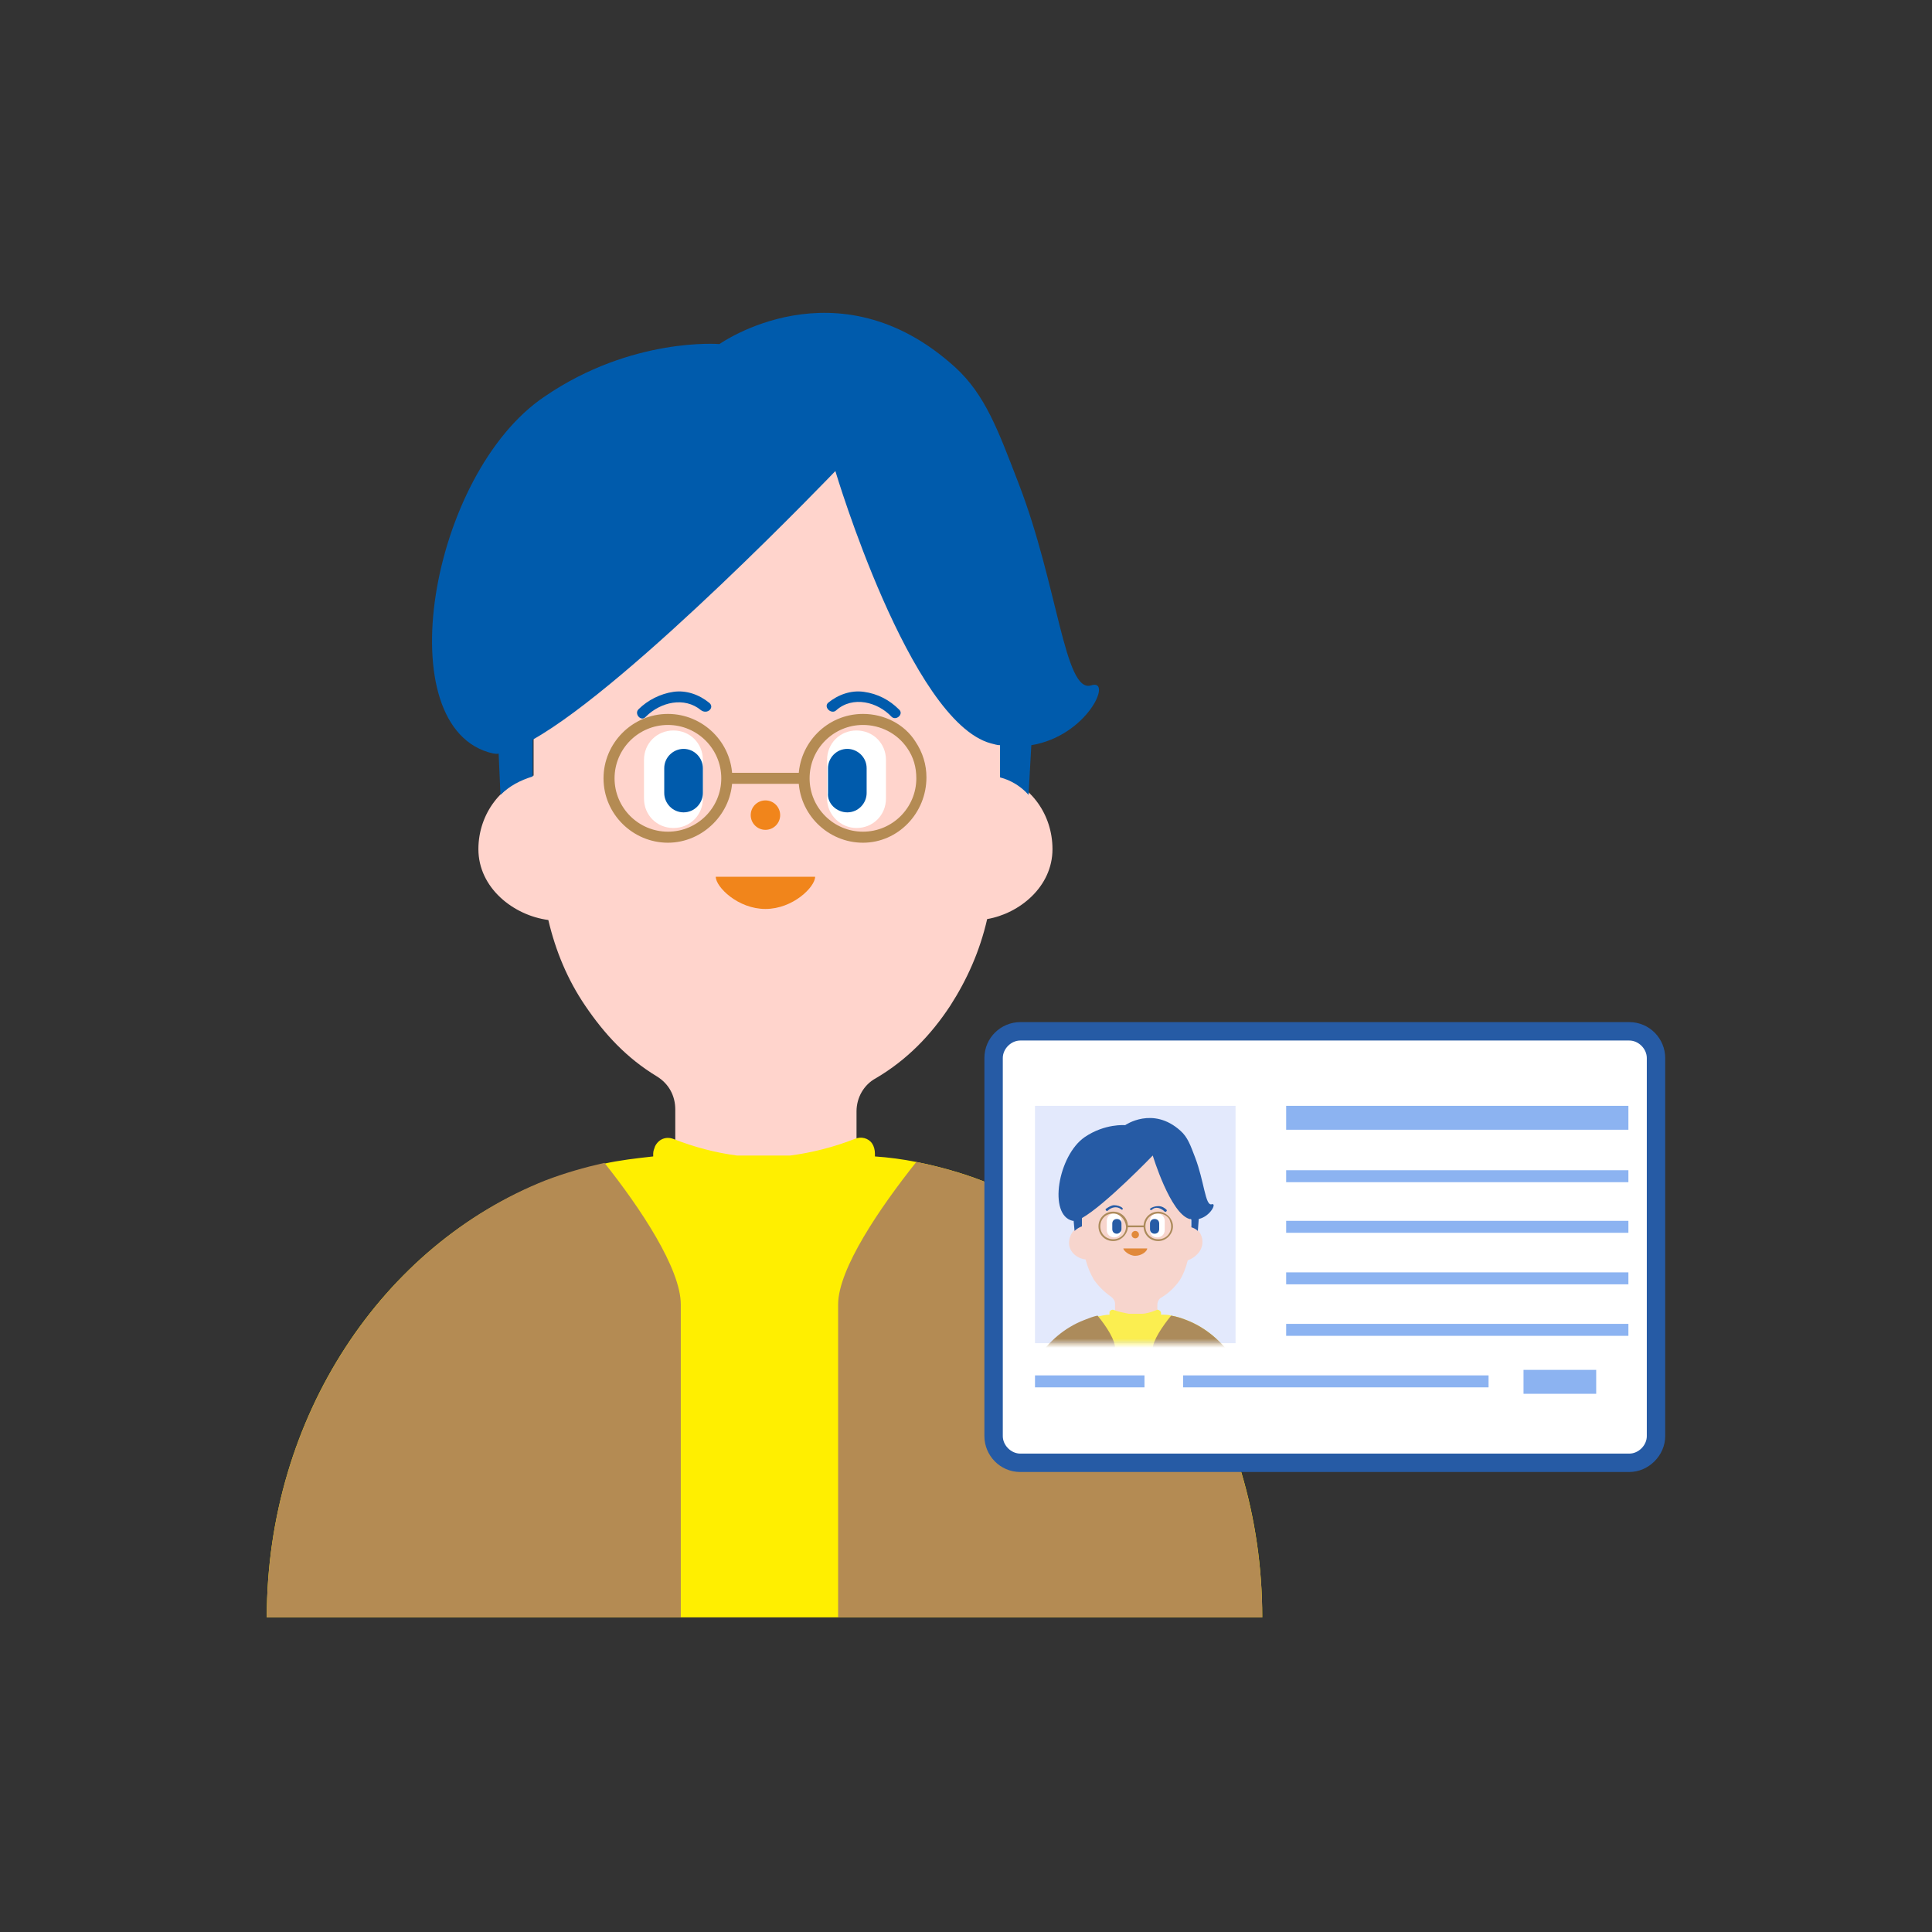
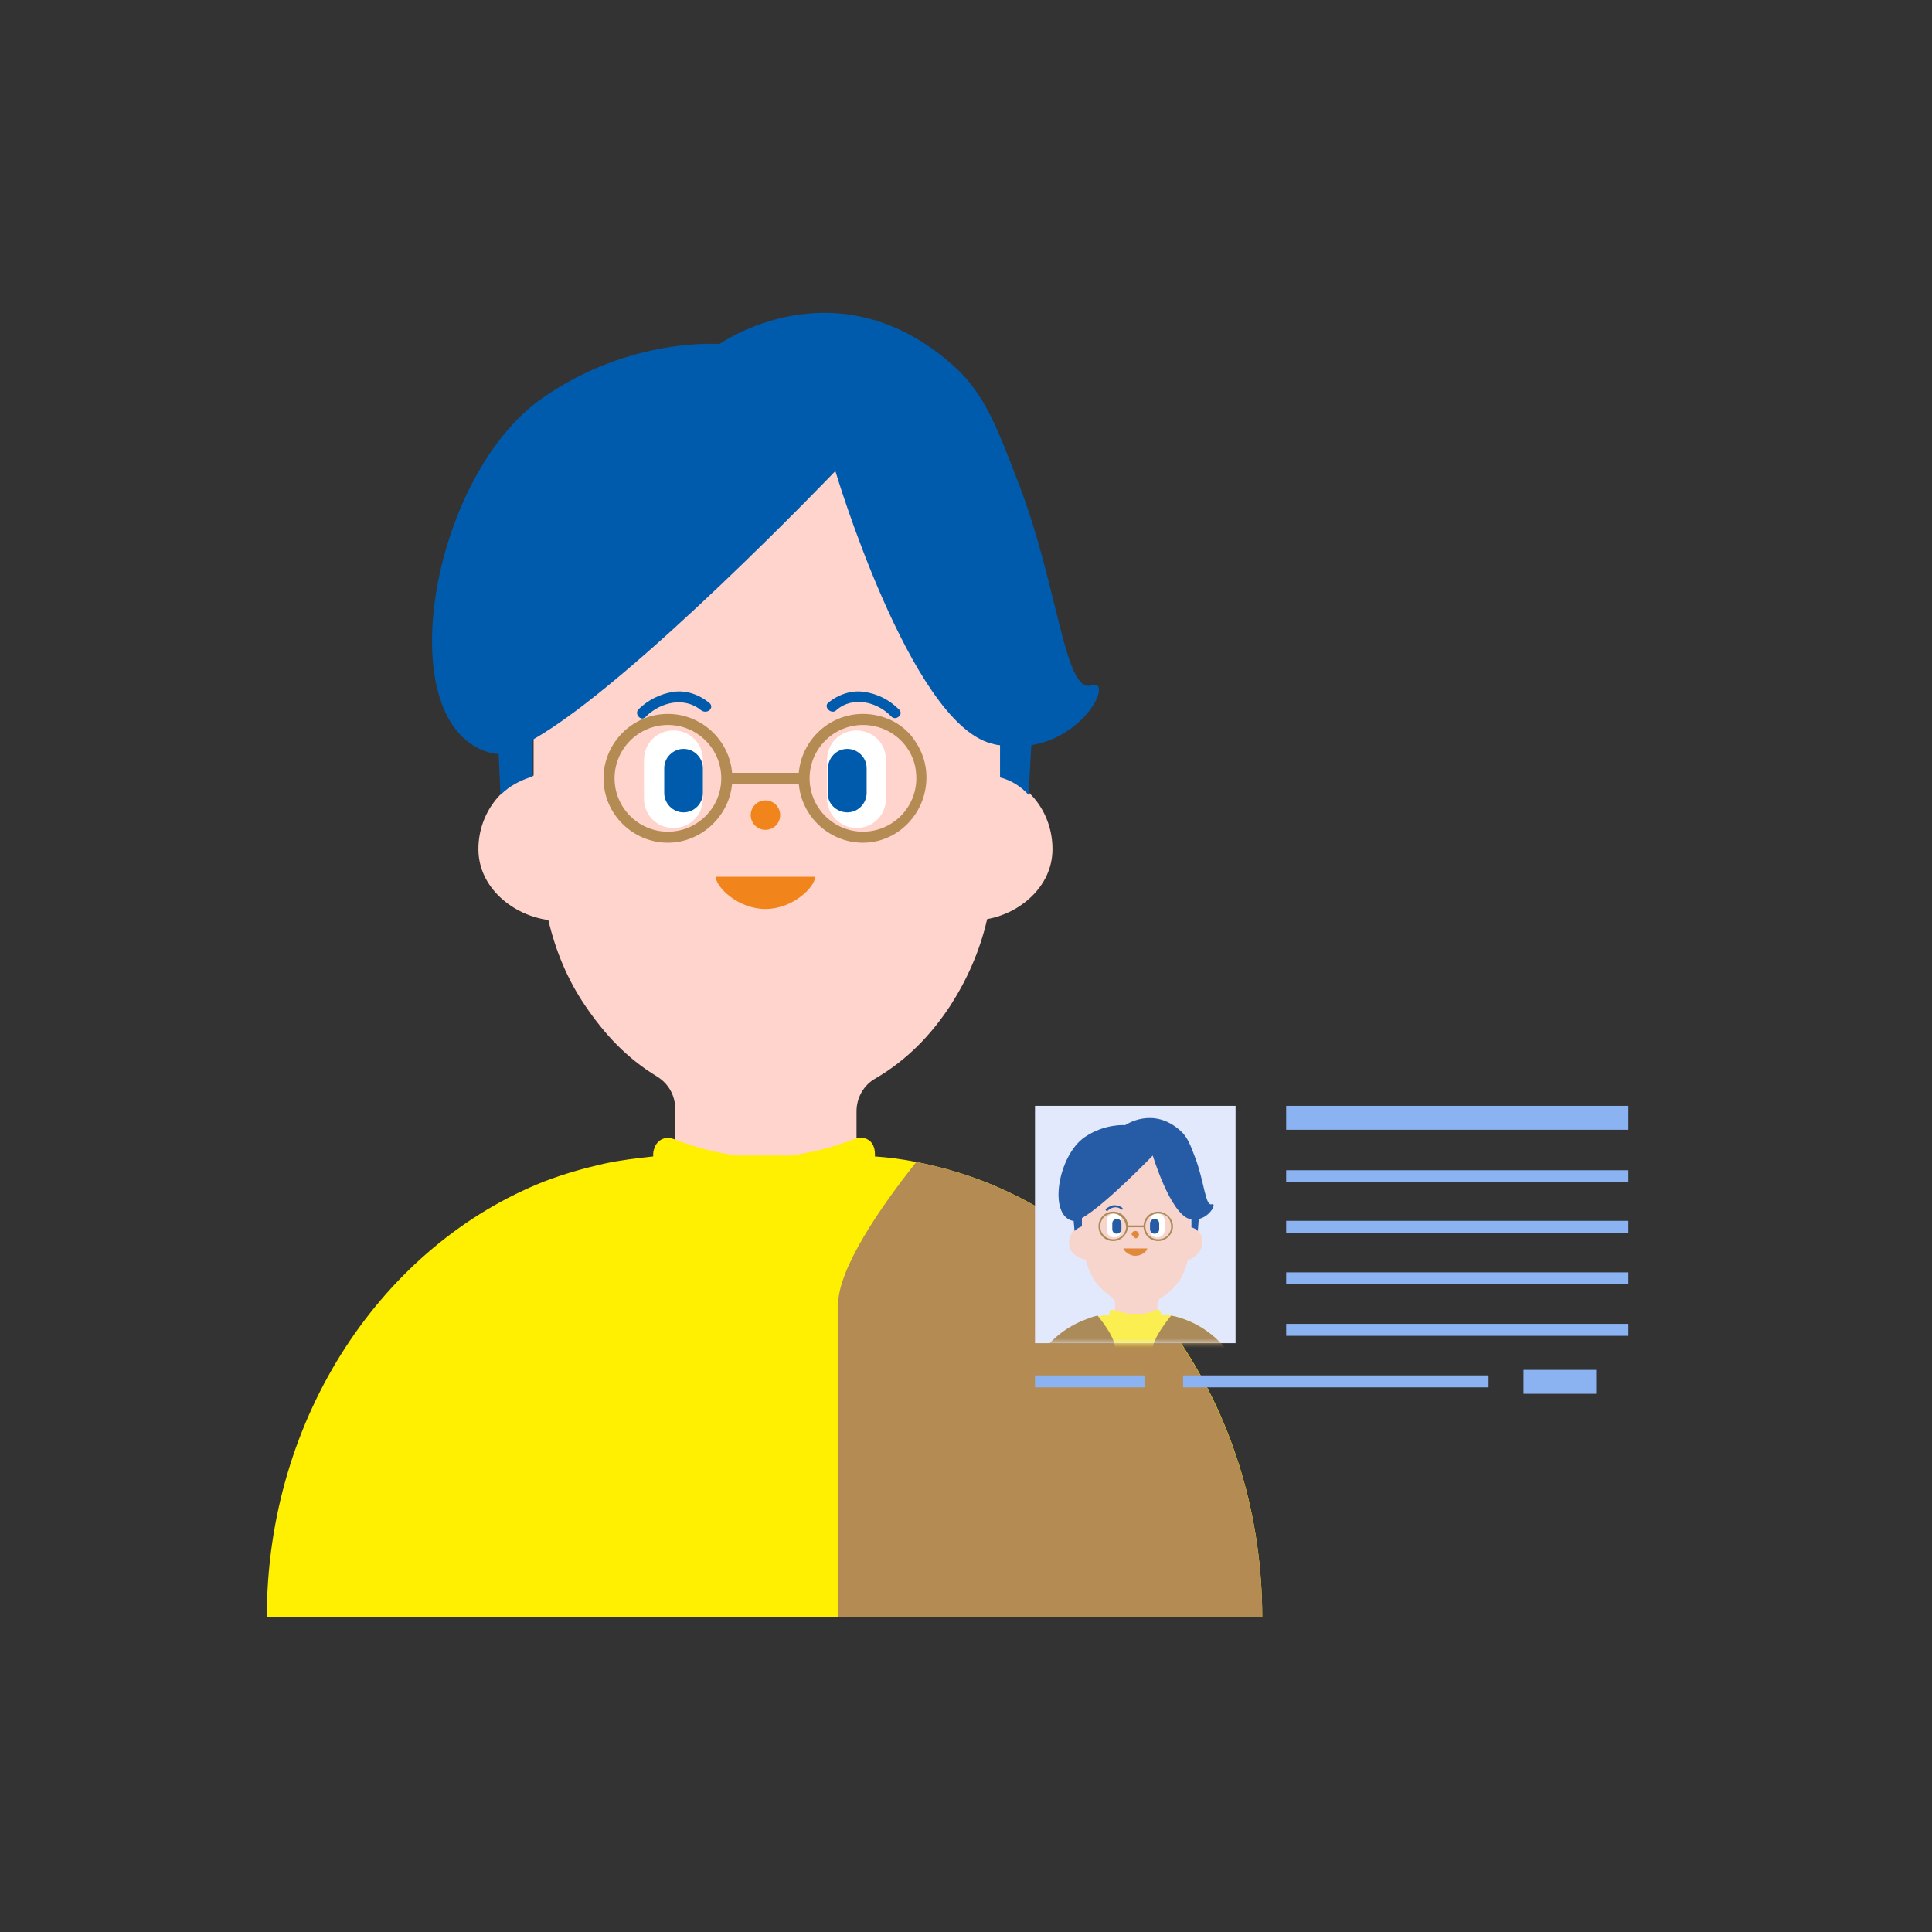
<svg xmlns="http://www.w3.org/2000/svg" width="210" height="210" viewBox="0 0 210 210" fill="none">
  <rect x="0" y="0" width="210" height="210" fill="#333333" stroke="none" />
  <g clip-path="url(#clip0_197_63103)">
    <path d="M114.4 92.3C114.4 88.5 112 85.3 108.8 84.4V75.3V68.3C108.8 66.8 108.7 65.3 108.5 63.8C107.9 59.6 106.3 55.7 104.1 52.3C99.5 45.3 92 40.8 83.4 40.8C74.9 40.8 67.3 45.3 62.7 52.3C60.5 55.6 58.9 59.6 58.3 63.8C58.1 65.3 58 66.8 58 68.3V75.3V84.3C54.6 85.1 52 88.4 52 92.3C52 96.5 55.8 99.5 59.6 100C60.4 103.4 61.7 106.5 63.6 109.3C65.7 112.4 68.1 115 71.4 117C72.7 117.8 73.4 119.1 73.4 120.6V137.6C73.4 139.9 75.4 141.8 77.8 141.8H88.7C91.1 141.8 93.1 139.9 93.1 137.6V120.8C93.1 119.3 93.9 117.9 95.2 117.2C98.6 115.2 101.2 112.5 103.3 109.3C105.1 106.5 106.5 103.4 107.3 99.9C110.8 99.3 114.4 96.4 114.4 92.3Z" fill="#FFD4CC" />
    <path d="M83.2 90.2C84.084 90.2 84.8 89.484 84.8 88.6C84.8 87.716 84.084 87 83.2 87C82.316 87 81.6 87.716 81.6 88.6C81.6 89.484 82.316 90.2 83.2 90.2Z" fill="#F1851B" />
    <path d="M88.6 95.3C88.6 96.4 86.2 98.8 83.2 98.8C80.2 98.8 77.8 96.4 77.8 95.3H88.6Z" fill="#F1851B" />
    <path d="M77.1 76.4C76 75.5 74.6 75 73.2 75.2C71.8 75.4 70.4 76.1 69.4 77.1C68.9 77.6 69.7 78.5 70.2 77.9C71.8 76.3 74.4 75.7 76.2 77.2C76.9 77.7 77.7 76.9 77.1 76.4Z" fill="#005BAC" />
    <path d="M73.2 90C71.4 90 70 88.6 70 86.8V82.6C70 80.8 71.4 79.4 73.2 79.4C75 79.4 76.4 80.8 76.4 82.6V86.8C76.4 88.6 75 90 73.2 90Z" fill="white" />
    <path d="M74.3 88.3C73.1 88.3 72.2 87.3 72.2 86.2V83.5C72.2 82.3 73.2 81.4 74.3 81.4C75.5 81.4 76.4 82.4 76.4 83.5V86.2C76.4 87.3 75.5 88.3 74.3 88.3Z" fill="#005BAC" />
    <path d="M90.9 77.2C92.7 75.6 95.4 76.3 96.9 77.9C97.4 78.4 98.3 77.6 97.7 77.1C96.7 76.1 95.4 75.4 93.9 75.2C92.5 75 91.1 75.5 90 76.4C89.5 76.9 90.4 77.7 90.9 77.2Z" fill="#005BAC" />
    <path d="M93.1 90C94.9 90 96.3 88.6 96.3 86.8V82.6C96.3 80.8 94.9 79.4 93.1 79.4C91.3 79.4 89.9 80.8 89.9 82.6V86.8C89.9 88.6 91.4 90 93.1 90Z" fill="white" />
    <path d="M92.1 88.3C93.3 88.3 94.2 87.3 94.2 86.2V83.5C94.2 82.3 93.2 81.4 92.1 81.4C90.9 81.4 90 82.4 90 83.5V86.2C89.9 87.3 90.9 88.3 92.1 88.3Z" fill="#005BAC" />
    <path d="M72.6 91.6C68.8 91.6 65.6 88.5 65.6 84.6C65.6 80.8 68.7 77.6 72.6 77.6C76.4 77.6 79.6 80.7 79.6 84.6C79.6 88.4 76.4 91.6 72.6 91.6ZM72.6 78.8C69.4 78.8 66.8 81.4 66.8 84.6C66.8 87.8 69.4 90.4 72.6 90.4C75.8 90.4 78.4 87.8 78.4 84.6C78.4 81.4 75.8 78.8 72.6 78.8Z" fill="#B48B53" />
    <path d="M93.8 91.6C90 91.6 86.8 88.5 86.8 84.6C86.8 80.8 89.9 77.6 93.8 77.6C96.1 77.6 98.3 78.7 99.5 80.6C100.3 81.8 100.7 83.1 100.7 84.5C100.7 88.4 97.6 91.6 93.8 91.6ZM93.8 78.8C90.6 78.8 88 81.4 88 84.6C88 87.8 90.6 90.4 93.8 90.4C97 90.4 99.6 87.8 99.6 84.6C99.6 83.4 99.3 82.3 98.6 81.3C97.5 79.7 95.7 78.8 93.8 78.8Z" fill="#B48B53" />
    <path d="M87.1 85.2H79.5C79.2 85.2 78.9 84.9 78.9 84.6C78.9 84.3 79.2 84 79.5 84H87.1C87.4 84 87.7 84.3 87.7 84.6C87.6 84.9 87.4 85.2 87.1 85.2Z" fill="#B48B53" />
    <path d="M106.9 128.4C104.6 127.5 102.1 126.8 99.6 126.3C98.1 126 96.6 125.8 95.1 125.7V125.4C95.1 125 95 124.6 94.8 124.3C94.4 123.7 93.6 123.5 92.9 123.8C90.6 124.7 88.2 125.3 85.9 125.6H83H80.1C77.8 125.3 75.5 124.7 73.2 123.8C72.4 123.5 71.6 123.8 71.2 124.6C71.1 124.9 71 125.1 71 125.4V125.7C69.2 125.9 67.4 126.1 65.6 126.5C63.4 127 61.3 127.6 59.2 128.4C41.7 135.3 29 153.9 29 175.8H74H91.1H137.2C137.2 153.9 124.6 135.3 106.9 128.4Z" fill="#FFEF00" />
    <path d="M137.2 175.8C137.2 153.9 124.5 135.3 106.9 128.4C104.6 127.5 102.1 126.8 99.6 126.3C95.7 131.2 91.1 137.9 91.1 141.8C91.1 147.6 91.1 169.3 91.1 175.8H137.2Z" fill="#B48B53" />
-     <path d="M65.7 126.399C63.5 126.899 61.4 127.499 59.3 128.299C41.7 135.299 29 153.899 29 175.799H74C74 169.299 74 147.599 74 141.799C74 137.899 69.6 131.299 65.7 126.399Z" fill="#B48B53" />
    <path d="M118.6 74.5C115.7 75.4 115 63.6 110.7 52.5C108.5 46.8 107.1 42.9 103.8 39.9C91 28.3 78.2 37.4 78.2 37.4C78.2 37.4 68.7 36.6 59.2 43.1C46.7 51.5 42 79.3 53.6 81.9C53.8 81.9 54 82 54.2 81.9L54.4 86.4C55.4 85.4 56.6 84.8 57.9 84.4V80.4C68.6 74.4 90.8 51.2 90.8 51.2C90.8 51.2 98.9 78.4 107.7 80.8C108.1 80.9 108.4 81 108.7 81V84.5C109.9 84.8 111 85.5 111.8 86.4L112.1 81C118.2 80 121 73.7 118.6 74.5Z" fill="#005BAC" />
-     <path d="M180 115V156.1C180 157.7 178.7 159 177.1 159H110.9C109.3 159 108 157.7 108 156.1V115C108 113.4 109.3 112.1 110.9 112.1H177.1C178.7 112.1 180 113.4 180 115Z" fill="white" />
-     <path d="M177.1 160H110.9C108.7 160 107 158.2 107 156.1V115C107 112.8 108.8 111.1 110.9 111.1H177.1C179.3 111.1 181 112.9 181 115V156.1C181 158.2 179.2 160 177.1 160ZM110.9 113.1C109.9 113.1 109 114 109 115V156.1C109 157.1 109.9 158 110.9 158H177.1C178.1 158 179 157.1 179 156.1V115C179 114 178.1 113.1 177.1 113.1H110.9Z" fill="#265BA5" />
    <path d="M177 120.199H139.8V122.799H177V120.199Z" fill="#8CB3F1" />
    <path d="M177 127.199H139.8V128.499H177V127.199Z" fill="#8CB3F1" />
    <path d="M177 132.699H139.8V133.999H177V132.699Z" fill="#8CB3F1" />
    <path d="M177 138.3H139.8V139.6H177V138.3Z" fill="#8CB3F1" />
    <path d="M177 143.899H139.8V145.199H177V143.899Z" fill="#8CB3F1" />
    <path d="M161.8 149.5H128.6V150.8H161.8V149.5Z" fill="#8CB3F1" />
    <path d="M124.4 149.5H112.5V150.8H124.4V149.5Z" fill="#8CB3F1" />
    <path d="M173.5 148.899H165.6V151.499H173.5V148.899Z" fill="#8CB3F1" />
    <path d="M134.3 120.199H112.5V145.999H134.3V120.199Z" fill="#E3E9FC" />
    <mask id="mask0_197_63103" style="mask-type:luminance" maskUnits="userSpaceOnUse" x="112" y="120" width="23" height="26">
      <path d="M134.4 120.199H112.5V145.999H134.4V120.199Z" fill="white" />
    </mask>
    <g mask="url(#mask0_197_63103)">
      <path d="M130.7 135C130.7 134.1 130.1 133.4 129.4 133.2V131.1V129.5C129.4 129.1 129.4 128.8 129.3 128.4C129.1 127.4 128.8 126.5 128.3 125.7C127.2 124.1 125.5 123 123.5 123C121.5 123 119.8 124.1 118.7 125.7C118.2 126.5 117.8 127.4 117.7 128.4C117.6 128.7 117.6 129.1 117.6 129.5V131.1V133.2C116.8 133.4 116.2 134.2 116.2 135.1C116.2 136.1 117.1 136.8 118 136.9C118.2 137.7 118.5 138.4 118.9 139.1C119.4 139.8 120 140.4 120.7 140.9C121 141.1 121.2 141.4 121.2 141.7V145.7C121.2 146.2 121.7 146.7 122.2 146.7H124.8C125.4 146.7 125.8 146.3 125.8 145.7V141.8C125.8 141.5 126 141.1 126.3 141C127.1 140.5 127.7 139.9 128.2 139.2C128.6 138.6 128.9 137.8 129.1 137C129.9 136.7 130.7 136 130.7 135Z" fill="#F7D5CD" />
-       <path d="M123.4 134.6C123.621 134.6 123.8 134.421 123.8 134.2C123.8 133.979 123.621 133.8 123.4 133.8C123.179 133.8 123 133.979 123 134.2C123 134.421 123.179 134.6 123.4 134.6Z" fill="#E1893A" />
+       <path d="M123.4 134.6C123.621 134.6 123.8 134.421 123.8 134.2C123.8 133.979 123.621 133.8 123.4 133.8C123.179 133.8 123 133.979 123 134.2Z" fill="#E1893A" />
      <path d="M124.7 135.7C124.7 136 124.1 136.5 123.4 136.5C122.7 136.5 122.1 135.9 122.1 135.7H124.7Z" fill="#E1893A" />
      <path d="M122 131.3C121.8 131.1 121.4 131 121.1 131C120.8 131 120.5 131.2 120.2 131.4C120.1 131.5 120.3 131.7 120.4 131.6C120.8 131.2 121.4 131.1 121.8 131.4C122 131.6 122.1 131.4 122 131.3Z" fill="#265BA5" />
      <path d="M121.1 134.5C120.7 134.5 120.3 134.2 120.3 133.7V132.7C120.3 132.3 120.6 131.9 121.1 131.9C121.5 131.9 121.9 132.2 121.9 132.7V133.7C121.9 134.2 121.5 134.5 121.1 134.5Z" fill="white" />
      <path d="M121.4 134.1C121.1 134.1 120.9 133.9 120.9 133.6V133C120.9 132.7 121.1 132.5 121.4 132.5C121.7 132.5 121.9 132.7 121.9 133V133.6C121.9 133.9 121.6 134.1 121.4 134.1Z" fill="#265BA5" />
-       <path d="M125.2 131.5C125.6 131.1 126.2 131.3 126.6 131.7C126.7 131.8 126.9 131.6 126.8 131.5C126.6 131.3 126.3 131.1 125.9 131.1C125.6 131.1 125.2 131.2 125 131.4C124.9 131.4 125.1 131.6 125.2 131.5Z" fill="#265BA5" />
      <path d="M125.8 134.499C126.2 134.499 126.6 134.199 126.6 133.699V132.699C126.6 132.299 126.3 131.899 125.8 131.899C125.4 131.899 125 132.199 125 132.699V133.699C125 134.199 125.3 134.499 125.8 134.499Z" fill="white" />
      <path d="M125.5 134.099C125.8 134.099 126 133.899 126 133.599V132.999C126 132.699 125.8 132.499 125.5 132.499C125.2 132.499 125 132.699 125 132.999V133.599C125 133.899 125.2 134.099 125.5 134.099Z" fill="#265BA5" />
      <path d="M121 134.9C120.1 134.9 119.4 134.2 119.4 133.3C119.4 132.4 120.1 131.7 121 131.7C121.9 131.7 122.6 132.4 122.6 133.3C122.6 134.1 121.9 134.9 121 134.9ZM121 131.9C120.2 131.9 119.6 132.5 119.6 133.3C119.6 134.1 120.2 134.7 121 134.7C121.8 134.7 122.4 134.1 122.4 133.3C122.3 132.5 121.7 131.9 121 131.9Z" fill="#AC8B5B" />
      <path d="M125.9 134.9C125 134.9 124.3 134.2 124.3 133.3C124.3 132.4 125 131.7 125.9 131.7C126.4 131.7 126.9 132 127.2 132.4C127.4 132.7 127.5 133 127.5 133.3C127.5 134.1 126.8 134.9 125.9 134.9ZM125.9 131.9C125.1 131.9 124.5 132.5 124.5 133.3C124.5 134.1 125.1 134.7 125.9 134.7C126.7 134.7 127.3 134.1 127.3 133.3C127.3 133 127.2 132.8 127.1 132.5C126.8 132.1 126.4 131.9 125.9 131.9Z" fill="#AC8B5B" />
      <path d="M124.3 133.4H122.5C122.4 133.4 122.4 133.3 122.4 133.3L122.5 133.2H124.3C124.4 133.2 124.4 133.3 124.3 133.4C124.4 133.4 124.4 133.3 124.3 133.4Z" fill="#AC8B5B" />
      <path d="M129 143.5C128.5 143.3 127.9 143.1 127.3 143C127 142.9 126.6 142.9 126.2 142.9V142.8C126.2 142.7 126.2 142.6 126.1 142.5C126 142.4 125.8 142.3 125.7 142.4C125.2 142.6 124.6 142.8 124.1 142.8H123.4H122.7C122.2 142.7 121.6 142.6 121.1 142.4C120.9 142.3 120.7 142.4 120.6 142.6C120.6 142.7 120.6 142.7 120.6 142.8V142.9C120.2 142.9 119.8 143 119.3 143.1C118.8 143.2 118.3 143.4 117.8 143.6C113.7 145.2 110.7 149.6 110.7 154.7H121.2H125.2H136C136.1 149.5 133.1 145.1 129 143.5Z" fill="#FBEE50" />
      <path d="M136.1 154.6C136.1 149.5 133.1 145.1 129 143.5C128.5 143.3 127.9 143.1 127.3 143C126.4 144.1 125.3 145.7 125.3 146.6C125.3 148 125.3 153 125.3 154.5L136.1 154.6Z" fill="#AC8B5B" />
      <path d="M119.3 143C118.8 143.1 118.3 143.3 117.8 143.5C113.7 145.1 110.7 149.5 110.7 154.6H121.2C121.2 153.1 121.2 148 121.2 146.7C121.3 145.7 120.2 144.1 119.3 143Z" fill="#AC8B5B" />
      <path d="M131.7 130.9C131 131.1 130.9 128.4 129.9 125.8C129.4 124.5 129.1 123.6 128.3 122.9C125.3 120.2 122.3 122.3 122.3 122.3C122.3 122.3 120.1 122.1 117.9 123.6C115 125.6 113.9 132.1 116.6 132.7H116.7L116.8 133.8C117 133.6 117.3 133.4 117.6 133.3V132.4C120.1 131 125.3 125.6 125.3 125.6C125.3 125.6 127.2 131.9 129.3 132.5C129.4 132.5 129.5 132.5 129.5 132.6V133.4C129.8 133.5 130 133.6 130.2 133.8L130.3 132.5C131.6 132.2 132.3 130.7 131.7 130.9Z" fill="#265BA5" />
    </g>
  </g>
  <defs>
    <clipPath id="clip0_197_63103">
      <rect width="152" height="142" fill="white" transform="translate(29 34)" />
    </clipPath>
  </defs>
</svg>